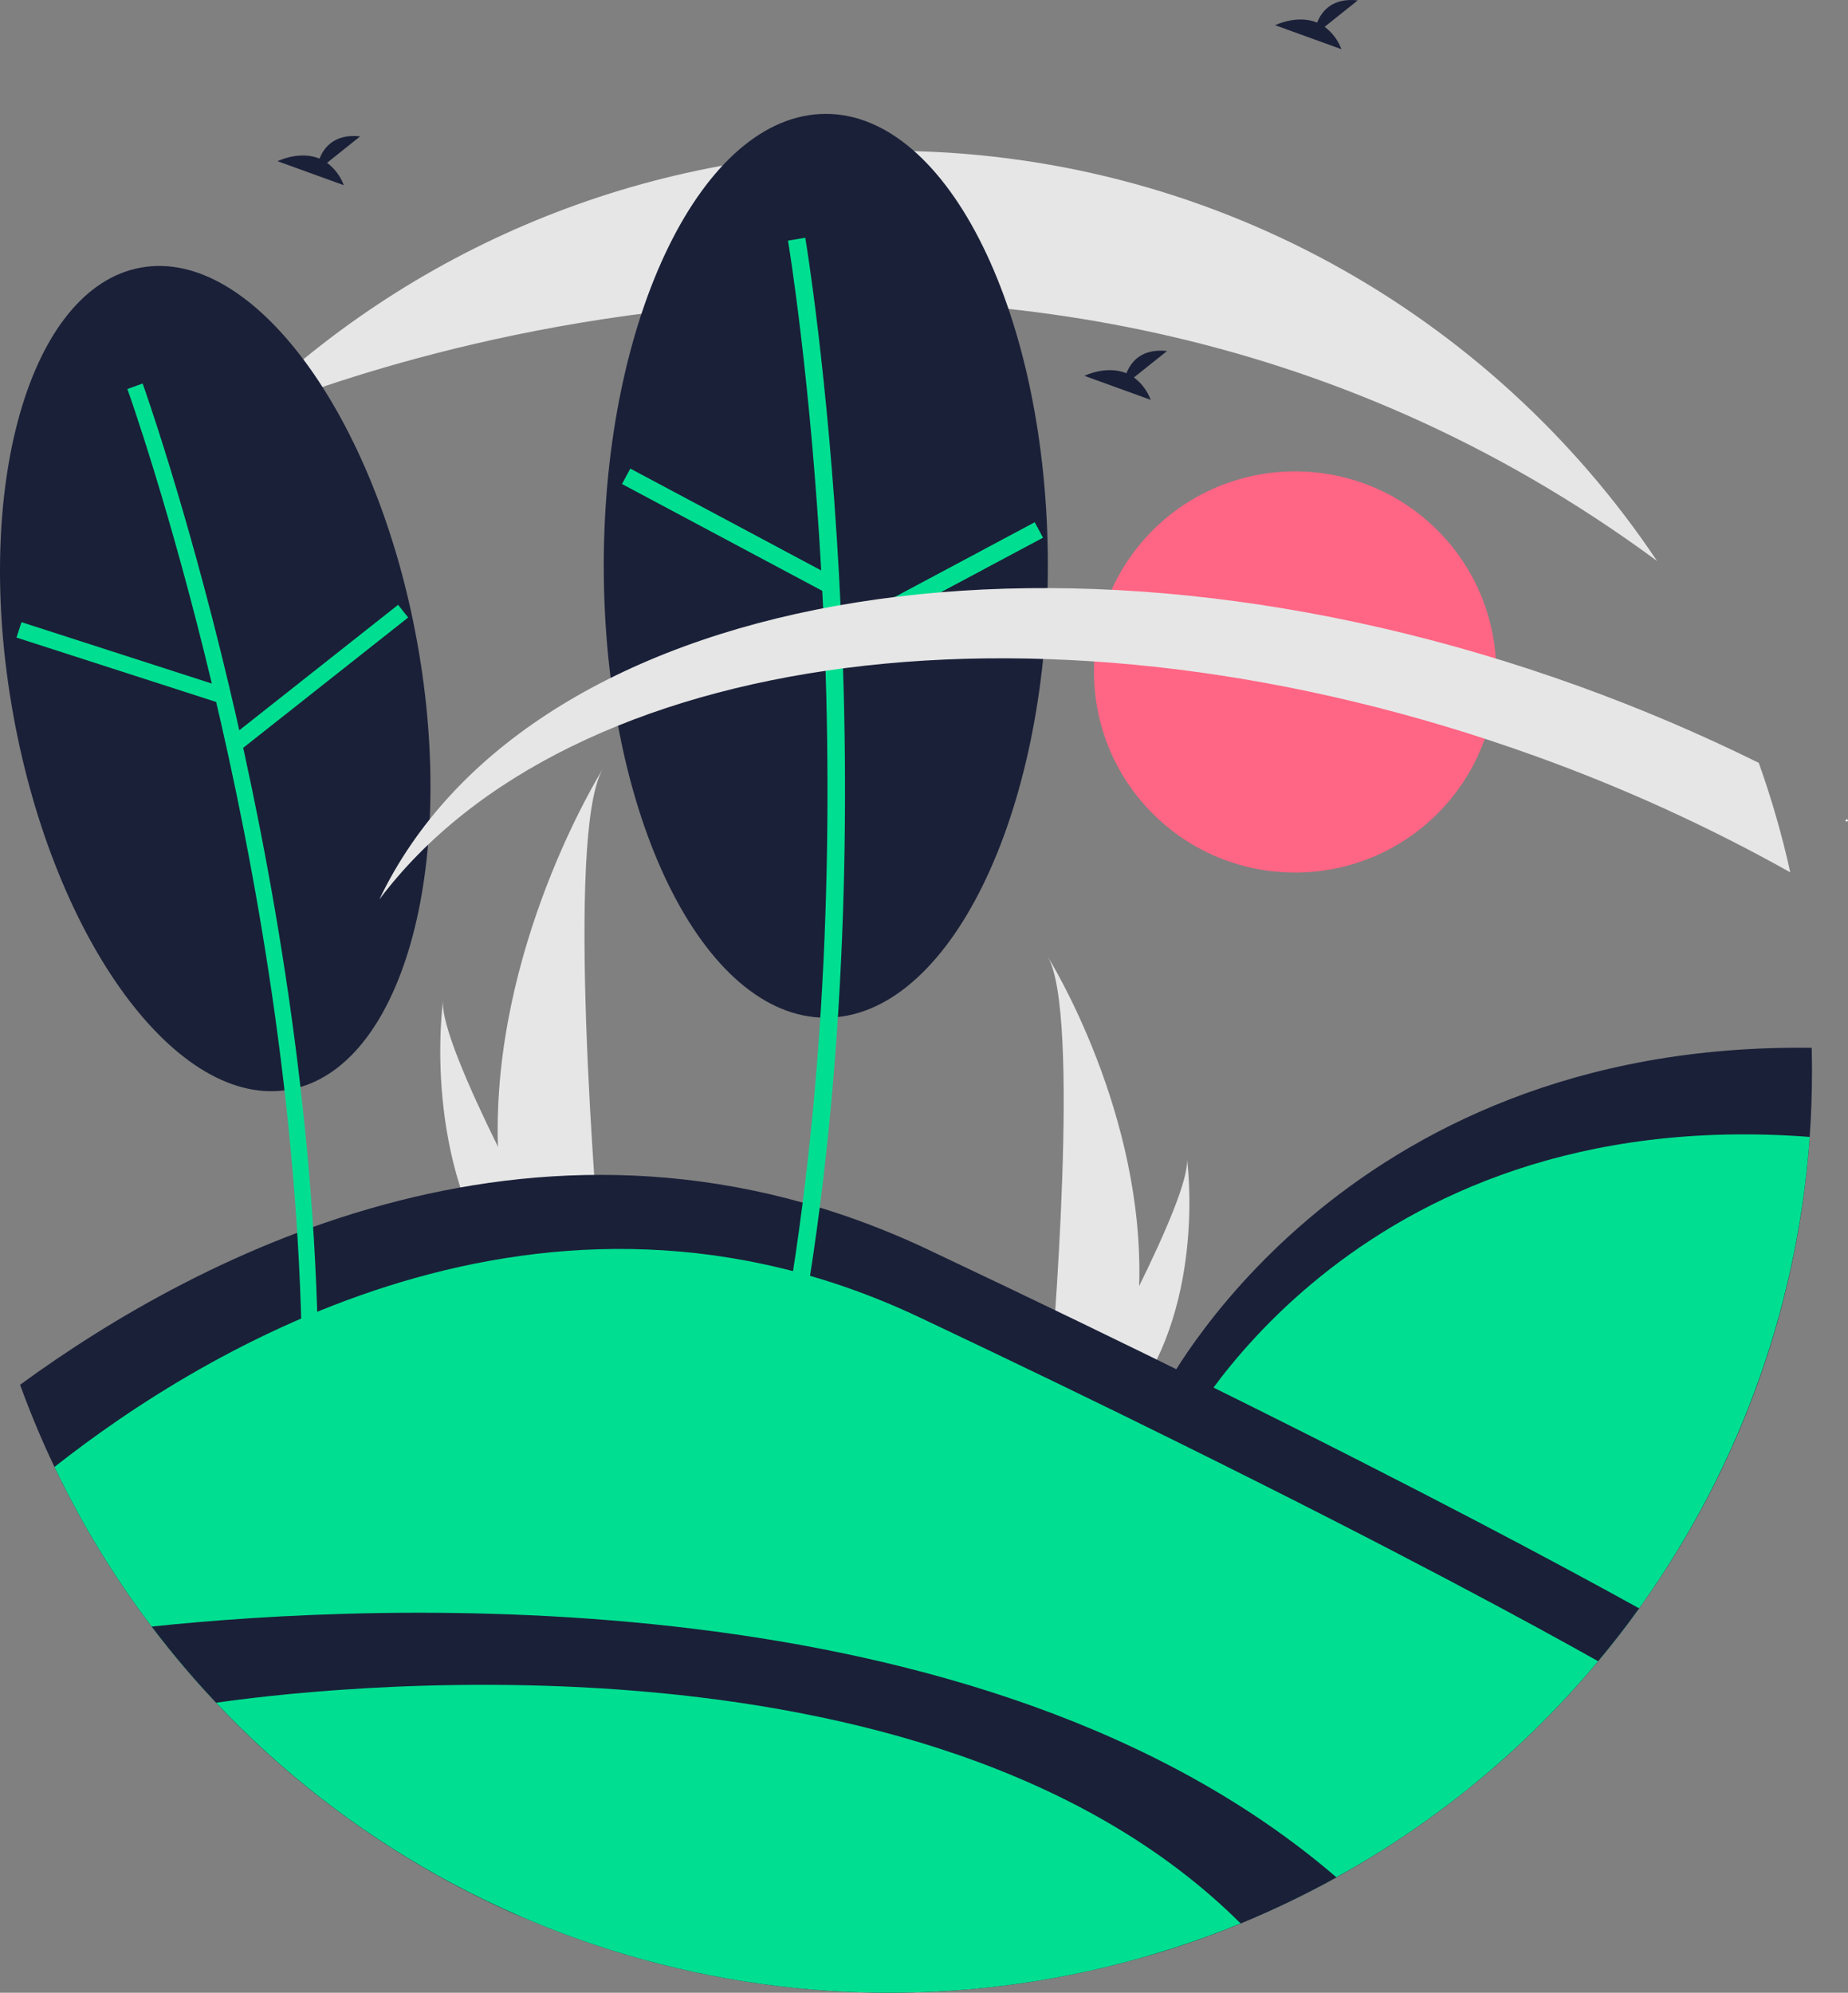
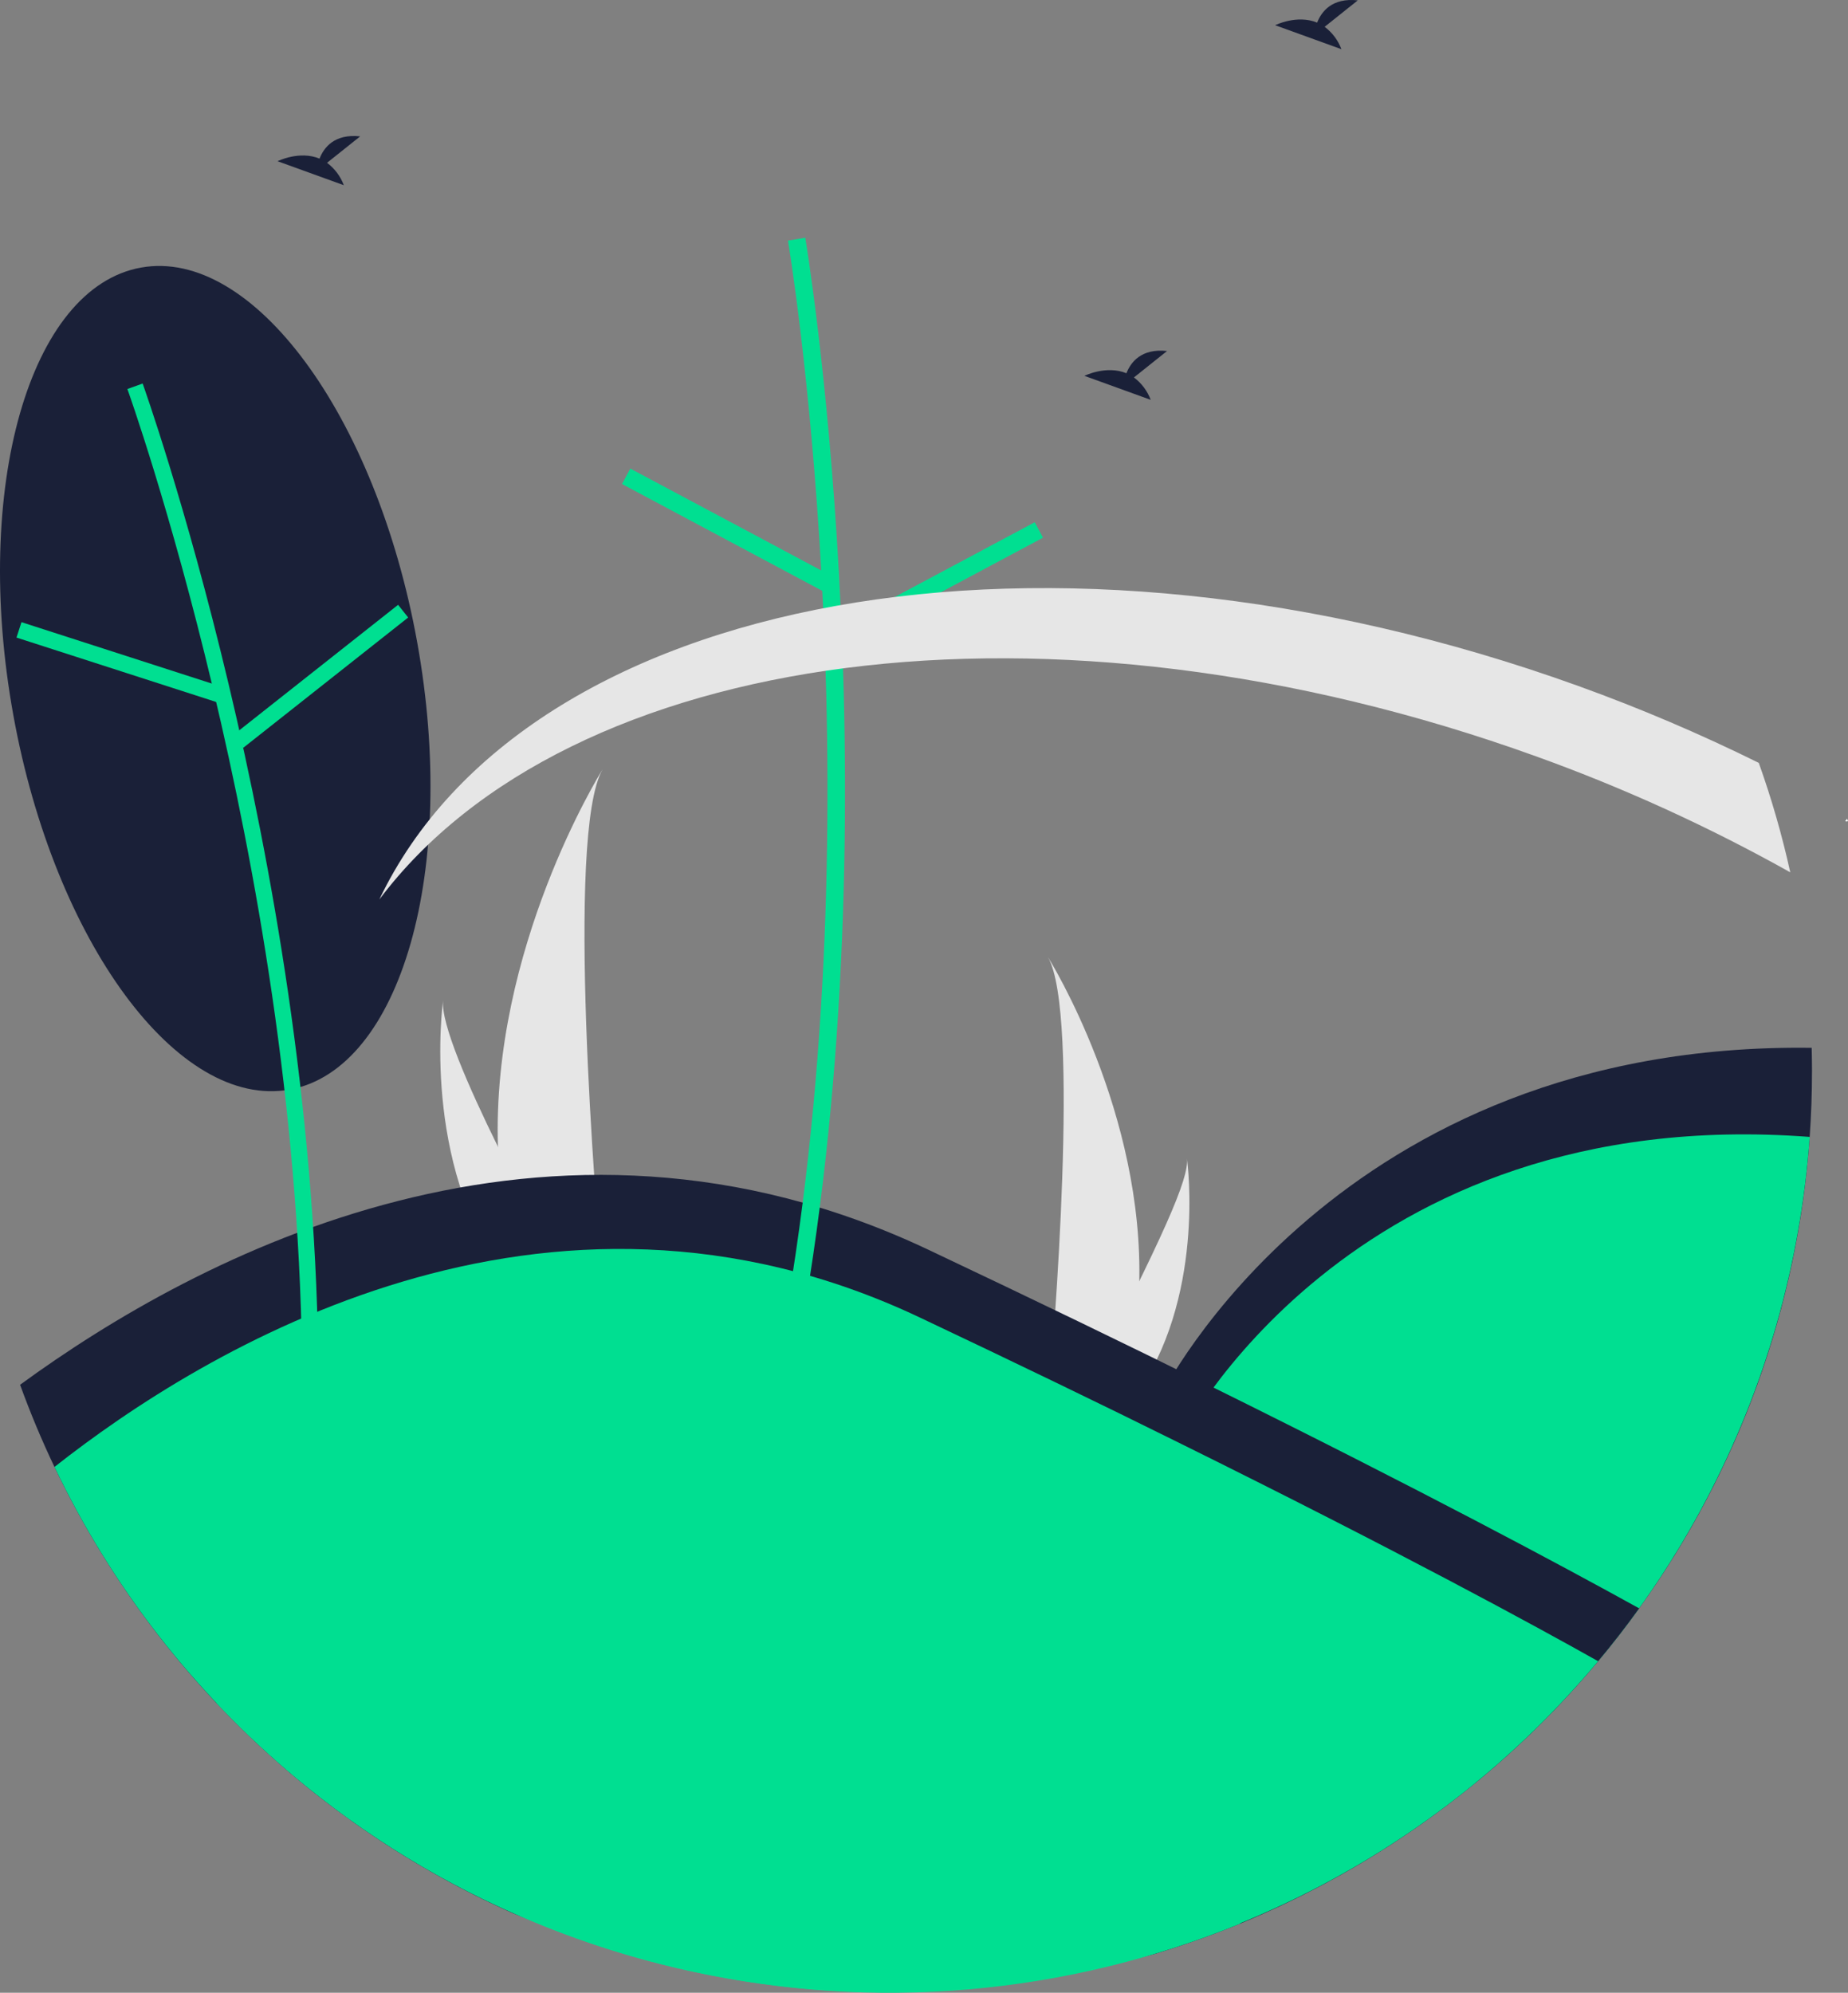
<svg xmlns="http://www.w3.org/2000/svg" width="230" height="248" viewBox="0 0 230 248" fill="none">
  <rect x="0" y="0" width="230" height="248" fill="#808080" stroke="none" />
  <g id="Calque_1" clip-path="url(#clip0_1210_2873)">
-     <path id="Vector" d="M178.885 101.28C188.659 91.531 188.659 75.725 178.885 65.975C169.111 56.227 153.263 56.227 143.489 65.975C133.715 75.725 133.715 91.531 143.489 101.28C153.263 111.029 169.111 111.029 178.885 101.28Z" fill="#FF6584" />
    <path id="Vector_2" d="M229.837 102.241C229.893 102.231 229.933 102.191 229.996 102.201C229.97 102.092 229.93 101.986 229.887 101.886C229.807 101.996 229.727 102.105 229.654 102.201L229.834 102.241H229.837Z" fill="white" />
    <path id="Vector_3" d="M61.976 142.709C62.122 148.154 63.035 153.553 64.692 158.746C64.729 158.866 64.769 158.985 64.809 159.107H74.947C74.937 158.998 74.924 158.879 74.914 158.746C74.236 150.996 70.341 103.814 75 95.745C74.592 96.401 61.186 118.079 61.973 142.709H61.976Z" fill="#E6E6E6" />
    <path id="Vector_4" d="M62.736 158.747C62.822 158.866 62.909 158.988 62.998 159.108H70.603C70.546 159.005 70.48 158.886 70.4 158.747C69.145 156.484 65.426 149.721 61.972 142.709C58.263 135.174 54.859 127.354 55.145 124.525C55.055 125.164 52.488 144.623 62.733 158.747H62.736Z" fill="#E6E6E6" />
    <path id="Vector_5" d="M141.777 160.045C141.651 164.795 140.854 169.498 139.409 174.026C139.376 174.132 139.343 174.234 139.306 174.34H130.466C130.476 174.248 130.486 174.142 130.496 174.026C131.084 167.269 134.485 126.135 130.42 119.1C130.775 119.669 142.461 138.569 141.777 160.045Z" fill="#E6E6E6" />
-     <path id="Vector_6" d="M141.113 174.026C141.04 174.132 140.963 174.234 140.884 174.34H134.252C134.302 174.251 134.362 174.145 134.428 174.026C135.524 172.055 138.765 166.156 141.777 160.045C145.011 153.477 147.98 146.657 147.728 144.189C147.804 144.746 150.042 161.711 141.113 174.026Z" fill="#E6E6E6" />
+     <path id="Vector_6" d="M141.113 174.026C141.04 174.132 140.963 174.234 140.884 174.34H134.252C134.302 174.251 134.362 174.145 134.428 174.026C145.011 153.477 147.98 146.657 147.728 144.189C147.804 144.746 150.042 161.711 141.113 174.026Z" fill="#E6E6E6" />
    <path id="Vector_7" d="M40.706 20.261L44.827 16.972C41.626 16.621 40.308 18.363 39.77 19.741C37.269 18.704 34.543 20.062 34.543 20.062L42.792 23.05C42.377 21.94 41.653 20.973 40.703 20.261H40.706Z" fill="#1A2038" />
    <path id="Vector_8" d="M164.866 3.335L168.988 0.046C165.786 -0.305 164.468 1.438 163.93 2.815C161.429 1.779 158.703 3.137 158.703 3.137L166.952 6.124C166.537 5.015 165.813 4.048 164.863 3.335H164.866Z" fill="#1A2038" />
    <path id="Vector_9" d="M225.517 133.378C225.517 136.104 225.421 138.807 225.231 141.487C223.764 162.632 216.411 182.952 204.005 200.159C202.384 202.414 200.681 204.61 198.898 206.74C194.275 212.268 189.144 217.352 183.572 221.926L159.141 207.628L144.533 173.621C144.533 173.621 166.327 129.606 225.48 130.404C225.504 131.391 225.517 132.385 225.52 133.378H225.517Z" fill="#1A2038" />
    <path id="Vector_10" d="M225.231 141.487C222.959 173.433 207.391 202.974 182.296 222.957L159.599 209.675L146.645 179.517C146.645 179.517 167.635 137.128 225.231 141.49V141.487Z" fill="#00DF91" />
    <path id="Vector_11" d="M204.004 200.159C202.384 202.414 200.68 204.61 198.897 206.74C186.946 221.062 171.673 232.264 154.405 239.375C150.909 240.813 147.329 242.081 143.669 243.181C117.233 250.193 89.225 248.421 63.888 238.13C38.833 226.974 18.582 207.277 6.78 182.568C5.193 179.242 3.769 175.831 2.5 172.336C24.59 156.196 68.122 133.084 115.562 155.54C128.686 161.754 140.405 167.414 150.716 172.528C176.884 185.466 194.301 194.793 204.001 200.159H204.004Z" fill="#1A2038" />
    <path id="Vector_12" d="M198.898 206.74C158.212 255.376 85.696 261.905 36.934 221.324C24.199 210.725 13.911 197.502 6.781 182.564C25.232 168.014 67.784 141.861 114.484 163.967C126.492 169.65 137.215 174.834 146.649 179.514C174.151 193.11 191.091 202.348 198.898 206.74Z" fill="#00DF91" />
-     <path id="Vector_13" d="M166.334 233.638C162.472 235.775 158.487 237.689 154.406 239.372C140.515 245.082 125.632 248.01 110.605 247.993C74.562 247.98 40.607 231.111 18.879 202.428C46.325 199.543 122.188 195.648 166.334 233.638Z" fill="#1A2038" />
    <path id="Vector_14" d="M154.407 239.375C110.307 257.463 59.589 246.536 26.902 211.91C36.885 210.446 115.258 200.404 154.407 239.375Z" fill="#00DF91" />
-     <path id="Vector_15" d="M206.242 69.818C124.189 9.311 30.178 51.902 29.451 52.23C50.973 30.764 80.169 18.724 110.601 18.764C150.493 18.764 185.637 39.041 206.239 69.821L206.242 69.818Z" fill="#E6E6E6" />
    <path id="Vector_16" d="M36.035 135.602C49.916 133.105 57.03 108.181 51.924 79.932C46.817 51.682 31.425 30.805 17.543 33.301C3.661 35.797 -3.452 60.722 1.654 88.971C6.76 117.221 22.153 138.098 36.035 135.602Z" fill="#1A2038" />
    <path id="Vector_17" d="M39.6 168.59C38.777 106.54 17.962 48.312 17.753 47.732L15.854 48.414C16.063 48.991 36.764 106.917 37.581 168.617L39.6 168.59Z" fill="#00DF91" />
    <path id="Vector_18" d="M2.674 77.43L2.053 79.346L26.973 87.384L27.594 85.468L2.674 77.43Z" fill="#00DF91" />
    <path id="Vector_19" d="M49.547 75.271L29.016 91.49L30.269 93.069L50.8 76.849L49.547 75.271Z" fill="#00DF91" />
-     <path id="Vector_20" d="M102.778 126.655C118.041 126.655 130.414 101.475 130.414 70.414C130.414 39.353 118.041 14.173 102.778 14.173C87.515 14.173 75.143 39.353 75.143 70.414C75.143 101.475 87.515 126.655 102.778 126.655Z" fill="#1A2038" />
    <path id="Vector_21" d="M100.224 162.473C111.292 96.239 100.337 30.24 100.224 29.584L98.072 29.949C98.185 30.605 109.077 96.252 98.072 162.118L100.227 162.476L100.224 162.473Z" fill="#00DF91" />
    <path id="Vector_22" d="M78.447 58.316L77.416 60.237L102.406 73.568L103.436 71.647L78.447 58.316Z" fill="#00DF91" />
    <path id="Vector_23" d="M128.78 64.996L103.795 78.336L104.826 80.257L129.811 66.917L128.78 64.996Z" fill="#00DF91" />
    <path id="Vector_24" d="M222.818 108.564C212.68 102.887 202.086 98.054 191.148 94.119C130.663 72.289 70.687 80.702 47.209 111.945C65.48 73.673 130.67 61.637 196.454 85.378C204.112 88.141 211.604 91.334 218.896 94.941C220.487 99.395 221.795 103.943 222.815 108.56L222.818 108.564Z" fill="#E6E6E6" />
    <path id="Vector_25" d="M141.13 46.973L145.251 43.684C142.05 43.333 140.732 45.075 140.194 46.453C137.693 45.417 134.967 46.775 134.967 46.775L143.216 49.762C142.8 48.653 142.077 47.685 141.127 46.973H141.13Z" fill="#1A2038" />
  </g>
  <defs>
    <clipPath id="clip0_1210_2873">
      <rect width="230" height="248" fill="white" />
    </clipPath>
  </defs>
</svg>